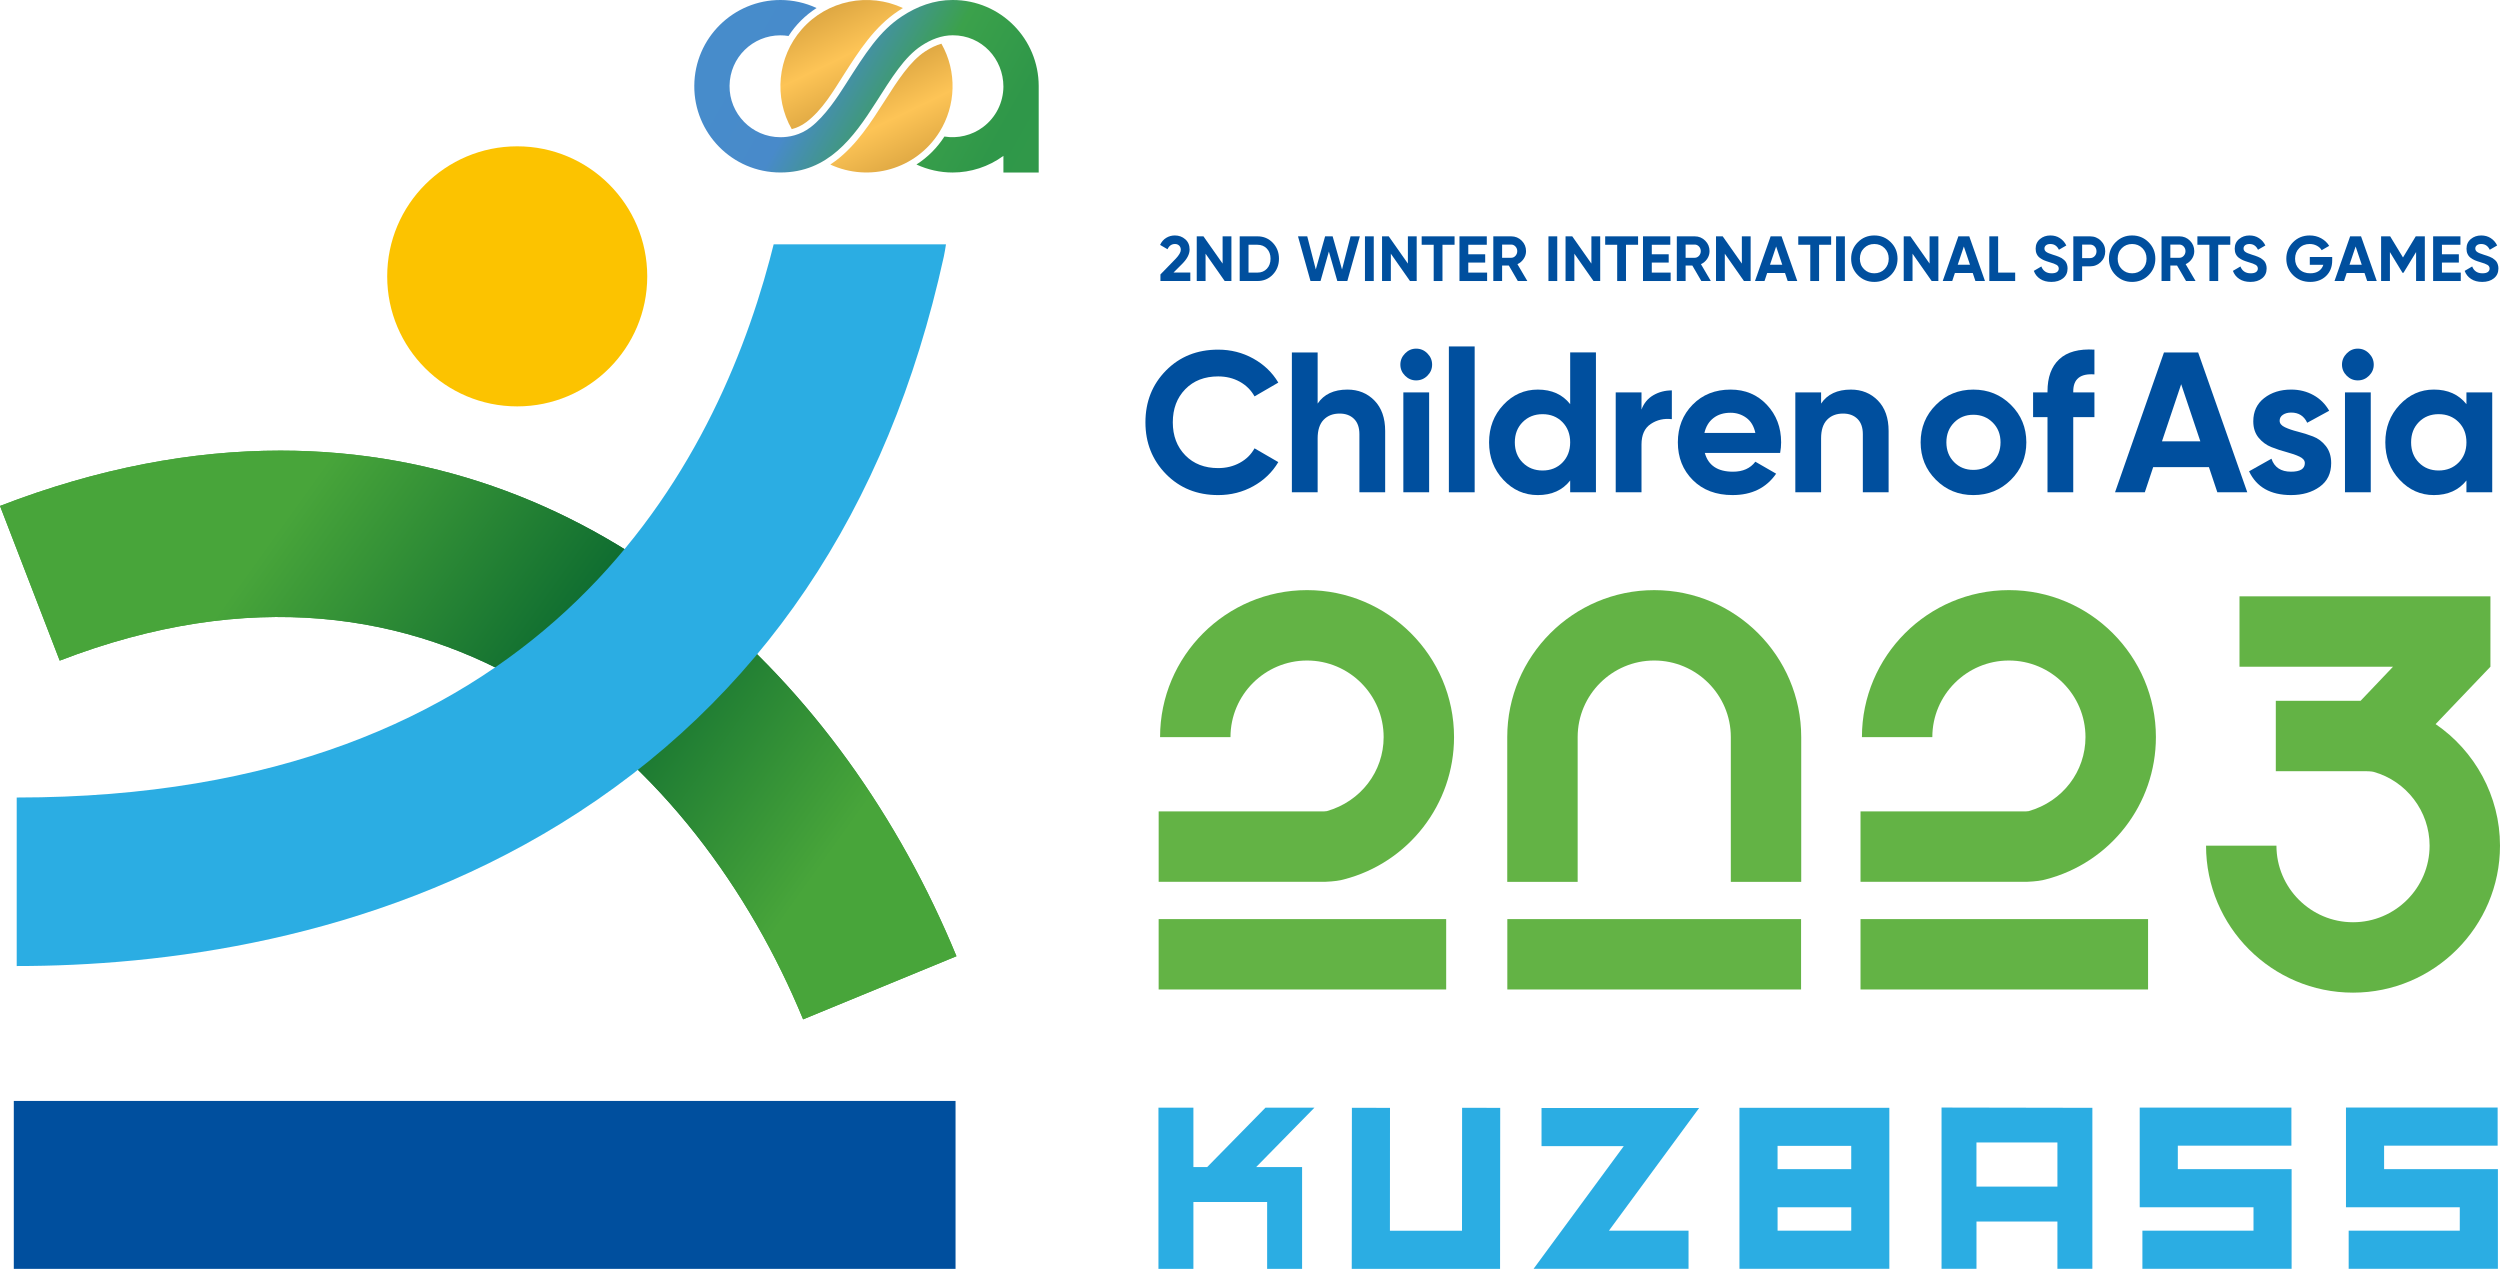
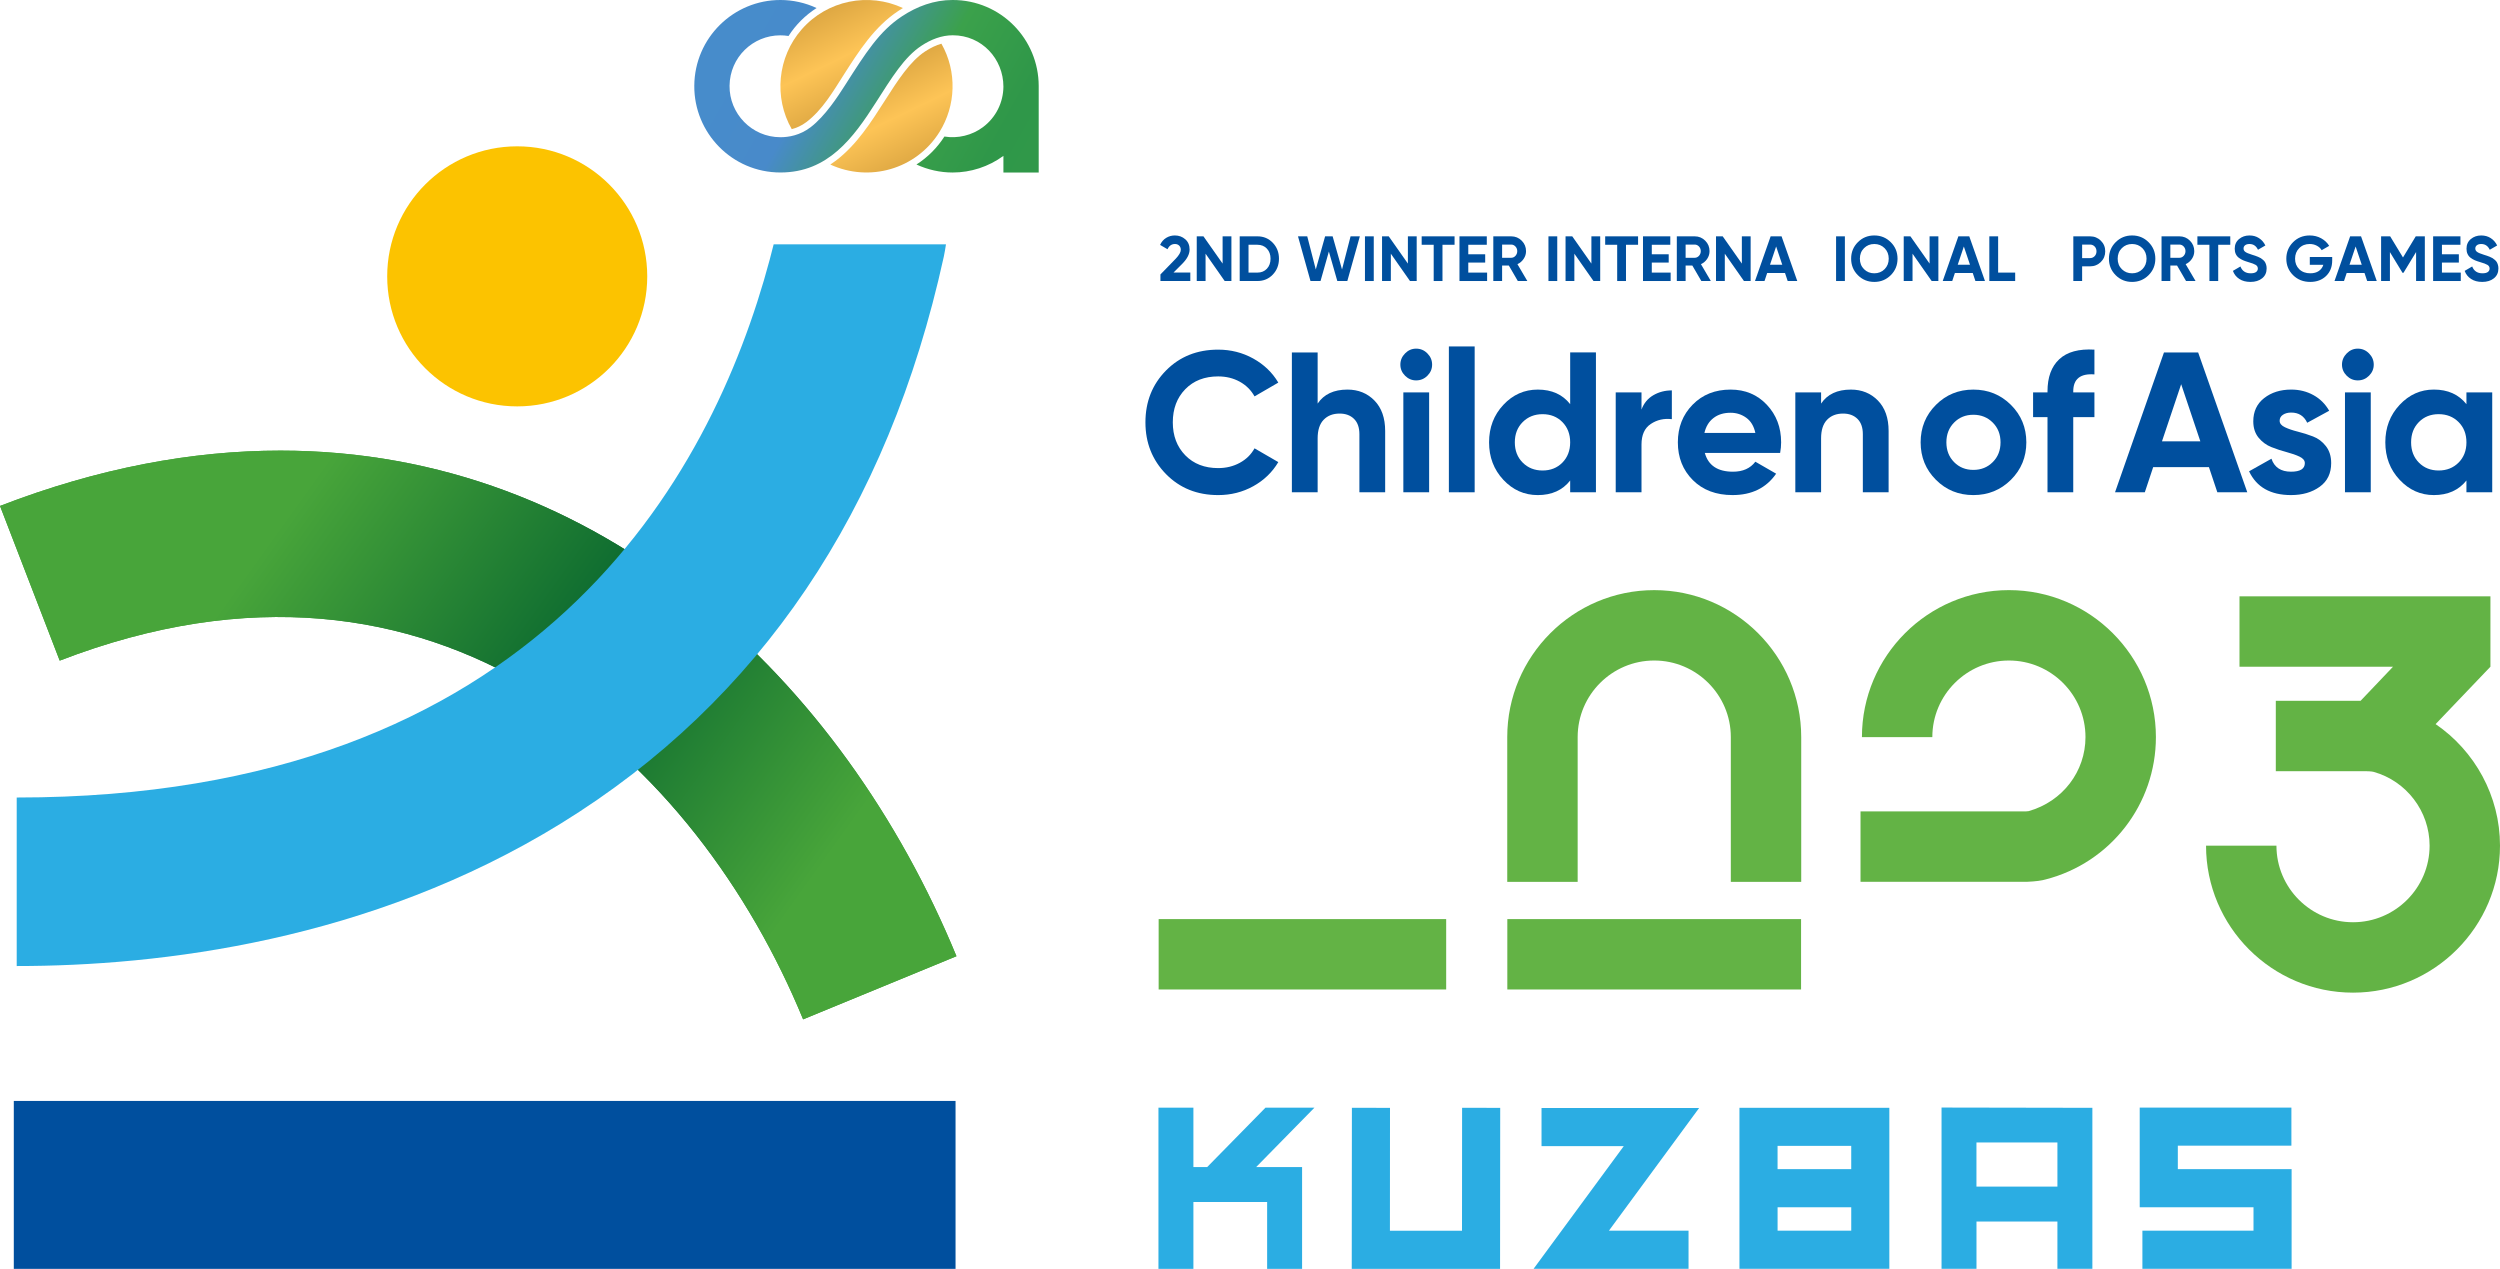
<svg xmlns="http://www.w3.org/2000/svg" xmlns:xlink="http://www.w3.org/1999/xlink" xml:space="preserve" width="285.586mm" height="144.95mm" style="shape-rendering:geometricPrecision; text-rendering:geometricPrecision; image-rendering:optimizeQuality; fill-rule:evenodd; clip-rule:evenodd" viewBox="0 0 42443.45 21542.35">
  <defs>
    <style type="text/css">  .fil8 {fill:#FCC300;fill-rule:nonzero} .fil0 {fill:#004F9E;fill-rule:nonzero} .fil9 {fill:#2BADE3;fill-rule:nonzero} .fil1 {fill:#2BADE3;fill-rule:nonzero} .fil2 {fill:#63B345;fill-rule:nonzero} .fil6 {fill:url(#id0)} .fil7 {fill:url(#id1)} .fil4 {fill:url(#id2);fill-rule:nonzero} .fil5 {fill:url(#id3);fill-rule:nonzero} .fil3 {fill:url(#id4);fill-rule:nonzero}  </style>
    <linearGradient id="id0" gradientUnits="userSpaceOnUse" x1="4480.86" y1="9299.12" x2="13294.1" y2="15626.61">
      <stop offset="0" style="stop-opacity:1; stop-color:#46A43D" />
      <stop offset="0.522" style="stop-opacity:1; stop-color:#176938" />
      <stop offset="1" style="stop-opacity:1; stop-color:#46A43D" />
    </linearGradient>
    <linearGradient id="id1" gradientUnits="userSpaceOnUse" x1="998.18" y1="14149.98" x2="9811.42" y2="20477.47">
      <stop offset="0" style="stop-opacity:1; stop-color:#48A53A" />
      <stop offset="0.522" style="stop-opacity:1; stop-color:#08662F" />
      <stop offset="1" style="stop-opacity:1; stop-color:#48A53A" />
    </linearGradient>
    <linearGradient id="id2" gradientUnits="userSpaceOnUse" x1="14019.24" y1="-474.76" x2="16391.64" y2="4438.84">
      <stop offset="0" style="stop-opacity:1; stop-color:#9A6918" />
      <stop offset="0.502" style="stop-opacity:1; stop-color:#FDC456" />
      <stop offset="1" style="stop-opacity:1; stop-color:#9A6918" />
    </linearGradient>
    <linearGradient id="id3" gradientUnits="userSpaceOnUse" x1="11210.67" y1="-497.34" x2="18363.23" y2="3511.64">
      <stop offset="0" style="stop-opacity:1; stop-color:#468ECC" />
      <stop offset="0.012" style="stop-opacity:1; stop-color:#468ECC" />
      <stop offset="0.388" style="stop-opacity:1; stop-color:#488ACA" />
      <stop offset="0.6" style="stop-opacity:1; stop-color:#3BA14B" />
      <stop offset="0.78" style="stop-opacity:1; stop-color:#2F9749" />
      <stop offset="1" style="stop-opacity:1; stop-color:#319A49" />
    </linearGradient>
    <linearGradient id="id4" gradientUnits="userSpaceOnUse" xlink:href="#id2" x1="13051.85" y1="-1466.58" x2="15426.29" y2="3451.18"> </linearGradient>
  </defs>
  <g id="Слой_x0020_1">
    <path class="fil0" d="M20681.15 8405.18c-357.38,0 -652.18,-118.79 -885.56,-356.3 -232.6,-237.49 -349.15,-530.12 -349.15,-878.41 0,-350.53 116.55,-644.01 349.15,-880.11 233.38,-236.42 528.18,-354.35 885.56,-354.35 214.71,0 413.04,50.22 595.11,150.82 181.84,100.67 324.18,236.96 425.94,408.69l-403.71 234.16c-58.7,-106.35 -142.66,-189.46 -250.96,-249.56 -108.91,-59.77 -230.66,-89.63 -366.39,-89.63 -230.67,0 -416.94,72.07 -558.12,216.89 -141.25,144.84 -211.99,332.43 -211.99,563.09 0,228.41 70.74,414.91 211.99,559.74 141.19,144.53 327.45,216.91 558.12,216.91 135.73,0 258.02,-29.86 367.71,-89.94 110.01,-59.79 192.8,-141.81 249.63,-245.74l403.71 233.93c-101.76,171.95 -243.33,308.32 -424.01,408.69 -181.06,100.6 -379.84,151.13 -597.05,151.13z" />
    <path class="fil0" d="M22875.56 6614.16c185.42,0 338.42,62.27 459.38,186.5 121.2,124.54 181.52,296.51 181.52,515.66l0 1041.36 -437.44 0 0 -987.1c0,-112.97 -30.72,-199.4 -91.59,-259.43 -61.1,-59.77 -142.33,-89.94 -244.11,-89.94 -113.19,0 -203.76,35.06 -271.15,105.27 -67.8,70.19 -102.09,175.31 -102.09,315.4l0 915.8 -437.44 0 0 -2374.24 437.44 0 0 868.29c106.13,-158.28 275.14,-237.57 505.48,-237.57z" />
    <path class="fil0" d="M24042.31 6458.2c-72.38,0 -135.18,-26.66 -188.12,-79.6 -53.18,-53.18 -79.76,-116 -79.76,-188.37 0,-72.38 26.59,-135.73 79.76,-189.77 52.94,-54.34 115.74,-81.47 188.12,-81.47 74.64,0 138.54,27.14 191.48,81.47 53.49,54.04 79.76,117.39 79.76,189.77 0,72.38 -26.28,135.2 -79.76,188.37 -52.94,52.94 -116.84,79.6 -191.48,79.6zm-217.21 203.46l437.77 0 0 1696.02 -437.77 0 0 -1696.02z" />
    <polygon class="fil0" points="24598.1,5881.66 25035.86,5881.66 25035.86,8357.68 24598.1,8357.68 " />
    <path class="fil0" d="M26657.48 5983.35l437.37 0 0 2374.24 -437.37 0 0 -199.95c-129.21,164.89 -312.44,247.69 -549.64,247.69 -228.49,0 -423.46,-86.67 -585.25,-259.73 -161.55,-173.07 -242.16,-385.06 -242.16,-636.01 0,-250.96 80.61,-462.96 242.16,-635.7 161.79,-173.36 356.76,-259.73 585.25,-259.73 237.2,0 420.43,82.87 549.64,247.38l0 -878.19zm-805.8 1870.71c89.41,89.41 201.82,133.88 337.32,133.88 136.05,0 247.69,-44.47 336.24,-133.88 87.77,-89.39 132.24,-203.99 132.24,-344.47 0,-140.09 -44.47,-254.76 -132.24,-344.17 -88.55,-89.17 -200.19,-133.86 -336.24,-133.86 -135.5,0 -247.91,44.69 -337.32,133.86 -89.41,89.41 -133.88,204.08 -133.88,344.17 0,140.47 44.47,255.07 133.88,344.47z" />
    <path class="fil0" d="M27868.31 6953.43c40.28,-108.61 108.06,-189.77 201.59,-244.03 94.08,-54.35 198.24,-81.49 313.69,-81.49l0 488.47c-133.25,-15.95 -252.58,11.19 -357.61,81.47 -105.58,69.88 -157.67,186.43 -157.67,349.37l0 810.46 -437.76 0 0 -1695.8 437.76 0 0 291.55z" />
    <path class="fil0" d="M28943.18 7689.33c58.69,212.78 218.07,318.98 478.34,318.98 167.3,0 294.01,-56.52 379.84,-169.56l352.72 203.22c-167.3,242.16 -413.89,363.14 -739.39,363.14 -280.03,0 -505.48,-84.74 -674.97,-254.54 -169.47,-169.47 -254.21,-383.11 -254.21,-640.9 0,-255.61 83.35,-468.39 250.87,-639.27 167.08,-170.88 382.11,-256.16 644.25,-256.16 248.79,0 453.94,85.83 615.73,257.79 161.55,171.97 242.47,384.51 242.47,637.63 0,56.52 -5.2,116.53 -16.79,179.67l-1278.85 0zm-6.85 -339.03l865.04 0c-24.72,-115.45 -76.49,-201.27 -154.39,-257.79 -77.91,-56.45 -166.77,-84.98 -266.35,-84.98 -117.38,0 -214.41,30.17 -291.22,90.18 -77.36,59.79 -128.11,143.98 -153.08,252.59z" />
    <path class="fil0" d="M31422.67 6614.16c185.34,0 338.42,62.27 459.62,186.5 120.96,124.54 181.29,296.51 181.29,515.66l0 1041.36 -437.44 0 0 -987.1c0,-112.97 -30.7,-199.4 -91.58,-259.43 -60.87,-59.77 -142.35,-89.94 -243.81,-89.94 -113.57,0 -204.07,35.06 -271.78,105.27 -67.8,70.19 -101.76,175.31 -101.76,315.4l0 915.8 -437.46 0 0 -1696.02 437.46 0 0 190.07c106.11,-158.28 274.81,-237.57 505.47,-237.57z" />
    <path class="fil0" d="M34140.46 8145.75c-174.23,173.05 -386.77,259.43 -637.96,259.43 -250.94,0 -462.95,-86.38 -635.69,-259.43 -173.05,-173.05 -259.5,-385.06 -259.5,-636.01 0,-250.94 86.45,-462.95 259.5,-636 172.74,-173.05 384.74,-259.43 635.69,-259.43 251.2,0 463.74,86.38 637.96,259.43 173.59,173.05 261.36,385.06 261.36,636 0,250.96 -87.77,462.96 -261.36,636.01zm-965.17 -300.31c87,88.31 196.15,132.15 327.21,132.15 131.08,0 241.09,-43.84 329.09,-132.15 88.31,-88.01 132.24,-199.95 132.24,-335.7 0,-135.73 -43.93,-247.6 -132.24,-335.69 -88,-88.31 -198,-132.48 -329.09,-132.48 -131.07,0 -240.21,44.17 -327.21,132.48 -86.91,88.09 -130.75,199.95 -130.75,335.69 0,135.75 43.84,247.69 130.75,335.7z" />
    <path class="fil0" d="M35557.93 6356.51c-239.44,-18.12 -359.55,77.91 -359.55,288.28l0 17.02 359.55 0 0 420.43 -359.55 0 0 1275.28 -437.15 0 0 -1275.28 -244.66 0 0 -420.43 244.66 0 0 -17.02c0,-239.69 66.31,-421.84 199.88,-546.07 133.56,-124.54 332.42,-178.57 596.82,-162.87l0 420.67z" />
    <path class="fil0" d="M37644.6 8357.68l-142.88 -427.28 -946.2 0 -142.11 427.28 -505.72 0 830.99 -2374.24 580.1 0 834.26 2374.24 -508.44 0zm-939.89 -864.96l651.32 0 -325.5 -970.06 -325.82 970.06z" />
    <path class="fil0" d="M38702.51 7143.42c0,45.24 29.62,82.02 89.96,110.25 59.46,28.3 132.7,53.25 218.53,74.62 85.9,21.39 171.73,48.51 257.56,81.47 86.38,32.58 159.38,87.46 219.15,164.27 60.03,77.04 89.65,173.07 89.65,288.51 0,174.14 -64.69,308.01 -194.99,401.76 -129.98,93.84 -292.38,140.95 -486.5,140.95 -348.05,0 -585.87,-134.65 -712.51,-403.71l380.08 -213.64c49.68,147.01 160.7,220.24 332.43,220.24 155.8,0 234.16,-48.51 234.16,-145.6 0,-45.25 -30.41,-82.02 -90.18,-110.25 -59.79,-28.3 -133.03,-53.8 -218.62,-76.57 -85.83,-22.47 -172.19,-50.69 -257.79,-84.74 -85.83,-33.74 -158.83,-87.46 -219.15,-160.92 -59.48,-73.55 -89.39,-165.68 -89.39,-276.46 0,-167.3 61.48,-298.99 184.87,-395.24 123.15,-96.01 276.21,-144.29 459.14,-144.29 138.23,0 263.55,31.33 376.5,93.53 113.04,62.27 202.45,150.91 268.21,266.04l-373.24 203.76c-54.02,-115.45 -144.52,-173.05 -271.47,-173.05 -56.28,0 -103.17,12.37 -140.47,37.32 -37.56,24.95 -55.91,58.69 -55.91,101.76z" />
    <path class="fil0" d="M40028.8 6458.2c-72.38,0 -135.2,-26.66 -188.14,-79.6 -53.18,-53.18 -79.84,-116 -79.84,-188.37 0,-72.38 26.66,-135.73 79.84,-189.77 52.94,-54.34 115.76,-81.47 188.14,-81.47 74.64,0 138.53,27.14 191.39,81.47 53.49,54.04 79.85,117.39 79.85,189.77 0,72.38 -26.36,135.2 -79.85,188.37 -52.86,52.94 -116.75,79.6 -191.39,79.6zm-217.22 203.46l437.7 0 0 1696.02 -437.7 0 0 -1696.02z" />
    <path class="fil0" d="M41873.62 6661.73l437.92 0 0 1695.71 -437.92 0 0 -199.95c-131.16,164.89 -315.4,247.69 -552.67,247.69 -226.23,0 -420.12,-86.69 -581.66,-259.74 -161.86,-172.74 -242.71,-384.74 -242.71,-635.7 0,-250.94 80.85,-462.95 242.71,-636 161.55,-173.05 355.44,-259.74 581.66,-259.74 237.27,0 421.51,82.8 552.67,247.69l0 -199.95zm-807.19 1192.18c88.07,89.41 199.95,133.88 335.69,133.88 135.81,0 248.46,-44.47 337.94,-133.88 89.1,-89.41 133.56,-204.07 133.56,-344.17 0,-140.4 -44.47,-255.06 -133.56,-344.47 -89.48,-89.17 -202.14,-133.88 -337.94,-133.88 -135.73,0 -247.61,44.7 -335.69,133.88 -88.32,89.41 -132.17,204.07 -132.17,344.47 0,140.1 43.84,254.76 132.17,344.17z" />
    <path class="fil0" d="M19701.13 4770.96l0 -111.55 259.19 -266.58c57.53,-60.64 86.6,-111.4 86.6,-151.68 0,-29.62 -9.32,-53.49 -27.67,-71.59 -18.34,-18.12 -42.52,-27.14 -71.29,-27.14 -57.05,0 -99.04,29.62 -126.71,88.86l-125.87 -73.55c24.09,-52.08 58.15,-91.89 103.08,-119.25 45.02,-27.44 94.08,-41.2 147.56,-41.2 68.87,0 127.26,21.45 176.62,64.52 49.13,43 73.77,100.91 73.77,173.84 0,78.75 -41.97,159.6 -124.54,242.71l-148.63 148.65 285.23 0 0 143.97 -507.34 0z" />
    <polygon class="fil0" points="20756.63,4012.36 20906.13,4012.36 20906.13,4770.96 20792,4770.96 20467.27,4307.24 20467.27,4770.96 20317.54,4770.96 20317.54,4012.36 20431.35,4012.36 20756.63,4475.07 " />
    <path class="fil0" d="M21348.25 4012.28c103.93,0 190.93,36.78 260.59,109.7 69.66,73 104.72,162.95 104.72,269.92 0,106.66 -35.06,196.61 -104.72,269.85 -69.66,72.93 -156.66,109.15 -260.59,109.15l-301.41 0 0 -758.61 301.41 0zm0 615.73c65.6,0 119.33,-21.94 160.23,-65.54 41.35,-43.62 61.96,-100.67 61.96,-170.57 0,-70.28 -20.61,-127.02 -61.96,-170.88 -40.9,-43.6 -94.63,-65.53 -160.23,-65.53l-151.61 0 0 472.52 151.61 0z" />
    <polygon class="fil0" points="22248.73,4770.96 22036.42,4012.44 22193.61,4012.44 22338.68,4574.9 22496.88,4012.44 22624.69,4012.44 22784.06,4574.9 22929.12,4012.44 23086.56,4012.44 22874,4770.96 22703.98,4770.96 22560.79,4270.23 22419.07,4770.96 " />
    <polygon class="fil0" points="23173.39,4012.36 23322.82,4012.36 23322.82,4770.96 23173.39,4770.96 " />
    <polygon class="fil0" points="23902.31,4012.36 24051.72,4012.36 24051.72,4770.96 23937.9,4770.96 23612.95,4307.24 23612.95,4770.96 23463.45,4770.96 23463.45,4012.36 23577.27,4012.36 23902.31,4475.07 " />
    <polygon class="fil0" points="24694.66,4012.36 24694.66,4155.56 24489.49,4155.56 24489.49,4770.96 24340.3,4770.96 24340.3,4155.56 24136.24,4155.56 24136.24,4012.36 " />
    <polygon class="fil0" points="24927.57,4628 25247.32,4628 25247.32,4770.89 24778.06,4770.89 24778.06,4012.28 25241.87,4012.28 25241.87,4155.48 24927.57,4155.48 24927.57,4317.03 25214.67,4317.03 25214.67,4457.75 24927.57,4457.75 " />
    <path class="fil0" d="M25768.5 4770.89l-152.77 -263.23 -113.81 0 0 263.23 -149.42 0 0 -758.61 303.27 0c69.97,0 129.76,24.73 178.8,73.77 49.13,49.13 73.55,108.37 73.55,177.72 0,47.2 -13.14,90.58 -40.35,130.62 -26.28,40.02 -61.65,70.43 -105.8,90.48l168.07 286.02 -161.55 0zm-266.58 -618.67l0 224.28 153.85 0c28.3,0 52.4,-10.95 72.69,-32.87 20.06,-22.23 30.48,-48.51 30.48,-79.85 0,-30.93 -10.42,-57.29 -30.48,-78.98 -20.29,-21.61 -44.39,-32.58 -72.69,-32.58l-153.85 0z" />
    <polygon class="fil0" points="26288.67,4012.36 26438.09,4012.36 26438.09,4770.96 26288.67,4770.96 " />
    <polygon class="fil0" points="27017.82,4012.36 27167.24,4012.36 27167.24,4770.96 27053.41,4770.96 26728.46,4307.24 26728.46,4770.96 26578.96,4770.96 26578.96,4012.36 26692.78,4012.36 27017.82,4475.07 " />
    <polygon class="fil0" points="27810.17,4012.36 27810.17,4155.56 27605,4155.56 27605,4770.96 27455.58,4770.96 27455.58,4155.56 27251.82,4155.56 27251.82,4012.36 " />
    <polygon class="fil0" points="28043.08,4628 28363.06,4628 28363.06,4770.89 27893.81,4770.89 27893.81,4012.28 28357.31,4012.28 28357.31,4155.48 28043.08,4155.48 28043.08,4317.03 28330.18,4317.03 28330.18,4457.75 28043.08,4457.75 " />
    <path class="fil0" d="M28884.16 4770.89l-153.06 -263.23 -113.81 0 0 263.23 -149.42 0 0 -758.61 303.58 0c69.95,0 129.74,24.73 178.57,73.77 49.37,49.13 73.46,108.37 73.46,177.72 0,47.2 -13.14,90.58 -40.04,130.62 -26.35,40.02 -61.72,70.43 -105.88,90.48l167.84 286.02 -161.24 0zm-266.87 -618.67l0 224.28 154.16 0c27.98,0 52.08,-10.95 72.69,-32.87 19.97,-22.23 30.39,-48.51 30.39,-79.85 0,-30.93 -10.42,-57.29 -30.39,-78.98 -20.61,-21.61 -44.7,-32.58 -72.69,-32.58l-154.16 0z" />
    <polygon class="fil0" points="29572.1,4012.36 29721.3,4012.36 29721.3,4770.96 29607.71,4770.96 29282.75,4307.24 29282.75,4770.96 29133.24,4770.96 29133.24,4012.36 29247.07,4012.36 29572.1,4475.07 " />
    <path class="fil0" d="M30350.22 4771.05l-45.48 -136.6 -302.5 0 -45.55 136.6 -161.55 0 265.8 -758.61 185.33 0 266.58 758.61 -162.63 0zm-300.31 -276.46l208.19 0 -103.93 -309.87 -104.26 309.87z" />
-     <polygon class="fil0" points="31088.07,4012.36 31088.07,4155.56 30883.23,4155.56 30883.23,4770.96 30733.81,4770.96 30733.81,4155.56 30529.96,4155.56 30529.96,4012.36 " />
    <polygon class="fil0" points="31171.8,4012.36 31321.22,4012.36 31321.22,4770.96 31171.8,4770.96 " />
    <path class="fil0" d="M32100.27 4672.08c-76.57,75.94 -169.47,114.12 -279.48,114.12 -110.01,0 -203.22,-38.18 -278.94,-114.12 -76.26,-76.51 -114.35,-169.72 -114.35,-280.27 0,-110.56 38.09,-204.07 114.35,-280.03 75.72,-76.27 168.93,-114.36 278.94,-114.36 110.01,0 202.91,38.09 279.48,114.36 76.51,75.96 114.91,169.47 114.91,280.03 0,110.54 -38.4,203.76 -114.91,280.27zm-453.93 -102c46.95,46.64 105.03,69.88 174.45,69.88 69.11,0 127.5,-23.24 174.45,-69.88 46.58,-46.65 70.45,-106.13 70.45,-178.27 0,-72.38 -23.87,-131.93 -70.45,-178.8 -46.95,-46.96 -105.34,-70.52 -174.45,-70.52 -69.42,0 -127.5,23.56 -174.45,70.52 -46.87,46.87 -70.43,106.43 -70.43,178.8 0,72.14 23.56,131.62 70.43,178.27z" />
    <polygon class="fil0" points="32759.14,4012.36 32908.56,4012.36 32908.56,4770.96 32794.75,4770.96 32469.78,4307.24 32469.78,4770.96 32320.28,4770.96 32320.28,4012.36 32433.87,4012.36 32759.14,4475.07 " />
    <path class="fil0" d="M33537.41 4771.05l-45.55 -136.6 -302.74 0 -45.24 136.6 -161.55 0 265.72 -758.61 185.1 0 266.58 758.61 -162.32 0zm-300.31 -276.46l208.19 0 -104.24 -309.87 -103.94 309.87z" />
    <polygon class="fil0" points="33923.09,4628 34212.45,4628 34212.45,4770.89 33773.6,4770.89 33773.6,4012.28 33923.09,4012.28 " />
-     <path class="fil0" d="M34826.77 4786.21c-74.87,0 -138.23,-16.72 -189.53,-50.46 -51.32,-33.51 -87.46,-79.3 -108.3,-137.15l127.81 -74.62c29.62,77.34 87.69,115.98 174.37,115.98 41.66,0 72.69,-7.61 92.2,-22.69 19.42,-15.08 29.07,-34.29 29.07,-57.6 0,-26.59 -11.82,-47.42 -35.68,-62.27 -23.87,-14.77 -66.63,-31.03 -127.81,-48.29 -33.97,-10.11 -62.81,-19.97 -86.36,-30.15 -23.33,-10.12 -46.96,-23.87 -70.21,-40.59 -23.63,-17.03 -41.2,-38.64 -53.49,-64.75 -12.66,-25.74 -18.65,-56.21 -18.65,-91.04 0,-68.57 24.4,-123.15 73.22,-163.96 48.82,-40.9 107.53,-61.19 176.32,-61.19 61.19,0 114.91,14.77 161.55,44.94 46.65,29.93 83.11,71.59 109.46,125.08l-125.94 72.69c-30.7,-65.3 -78.99,-97.64 -145.07,-97.64 -31.25,0 -55.97,7.15 -73.22,21.15 -18.12,14 -27.14,32.34 -27.14,54.81 0,23.87 10.11,43.07 30.39,57.92 19.51,14.77 58.15,30.94 114.12,48.27 23.33,7.07 40.59,12.83 52.64,16.72 11.82,4.12 27.98,10.11 48.82,18.35 20.29,8.47 36.22,16.17 47.74,23.32 10.95,7.39 23.63,17.02 38.17,29.31 14.46,12.37 25.5,24.95 33.11,37.85 7.7,13.23 14,28.85 19.51,47.2 5.45,18.34 7.94,38.4 7.94,60.32 0,69.97 -25.19,125.63 -75.96,166.75 -50.99,41.12 -117.39,61.74 -199.09,61.74z" />
    <path class="fil0" d="M35482.36 4012.28c73.24,0 134.43,24.73 184.33,73.77 49.91,49.37 74.64,109.47 74.64,180.99 0,71.6 -24.73,131.93 -74.64,181.06 -49.91,49.06 -111.09,73.77 -184.33,73.77l-133.24 0 0 249.01 -149.51 0 0 -758.61 282.75 0zm0 369.75c31.88,0 58.15,-11.04 79.3,-33.2 20.84,-22 31.25,-49.13 31.25,-81.78 0,-33.11 -10.42,-60.56 -31.25,-82.25 -21.15,-21.7 -47.42,-32.65 -79.3,-32.65l-133.24 0 0 229.88 133.24 0z" />
    <path class="fil0" d="M36477 4672.08c-76.51,75.94 -169.48,114.12 -279.49,114.12 -110.01,0 -202.98,-38.18 -278.94,-114.12 -76.18,-76.51 -114.35,-169.72 -114.35,-280.27 0,-110.56 38.17,-204.07 114.35,-280.03 75.96,-76.27 168.93,-114.36 278.94,-114.36 110.01,0 202.98,38.09 279.49,114.36 76.81,75.96 114.9,169.47 114.9,280.03 0,110.54 -38.09,203.76 -114.9,280.27zm-453.94 -102c46.95,46.64 105.03,69.88 174.45,69.88 69.42,0 127.5,-23.24 174.69,-69.88 46.87,-46.65 70.52,-106.13 70.52,-178.27 0,-72.38 -23.65,-131.93 -70.52,-178.8 -47.19,-46.96 -105.27,-70.52 -174.69,-70.52 -69.42,0 -127.5,23.56 -174.45,70.52 -46.87,46.87 -70.43,106.43 -70.43,178.8 0,72.14 23.56,131.62 70.43,178.27z" />
    <path class="fil0" d="M37113.31 4770.89l-152.77 -263.23 -113.81 0 0 263.23 -149.42 0 0 -758.61 303.27 0c69.97,0 129.76,24.73 178.8,73.77 49.13,49.13 73.55,108.37 73.55,177.72 0,47.2 -13.14,90.58 -40.04,130.62 -26.59,40.02 -61.96,70.43 -106.11,90.48l168.07 286.02 -161.55 0zm-266.58 -618.67l0 224.28 153.85 0c28.3,0 52.4,-10.95 72.69,-32.87 20.06,-22.23 30.48,-48.51 30.48,-79.85 0,-30.93 -10.42,-57.29 -30.48,-78.98 -20.29,-21.61 -44.39,-32.58 -72.69,-32.58l-153.85 0z" />
    <polygon class="fil0" points="37864.3,4012.36 37864.3,4155.56 37659.46,4155.56 37659.46,4770.96 37510.04,4770.96 37510.04,4155.56 37306.19,4155.56 37306.19,4012.36 " />
    <path class="fil0" d="M38206.76 4786.21c-75.19,0 -138.23,-16.72 -189.55,-50.46 -51.3,-33.51 -87.45,-79.3 -108.28,-137.15l127.8 -74.62c29.62,77.34 87.7,115.98 174.37,115.98 41.67,0 72.47,-7.61 92.2,-22.69 19.44,-15.08 29.08,-34.29 29.08,-57.6 0,-26.59 -11.82,-47.42 -35.68,-62.27 -23.87,-14.77 -66.63,-31.03 -128.12,-48.29 -33.66,-10.11 -62.73,-19.97 -86.07,-30.15 -23.32,-10.12 -47.19,-23.87 -70.19,-40.59 -23.63,-17.03 -41.43,-38.64 -54.04,-64.75 -12.13,-25.74 -18.41,-56.21 -18.41,-91.04 0,-68.57 24.72,-123.15 73.22,-163.96 49.13,-40.9 107.84,-61.19 176.4,-61.19 61.42,0 114.91,14.77 161.47,44.94 46.96,29.93 83.42,71.59 109.15,125.08l-125.55 72.69c-30.7,-65.3 -78.75,-97.64 -145.07,-97.64 -31.02,0 -55.97,7.15 -73.54,21.15 -17.8,14 -26.36,32.34 -26.36,54.81 0,23.87 9.65,43.07 29.93,57.92 19.75,14.77 58.15,30.94 114.36,48.27 23.02,7.07 40.59,12.83 52.64,16.72 11.58,4.12 27.98,10.11 48.27,18.35 20.84,8.47 36.77,16.17 48.05,23.32 11.19,7.39 23.87,17.02 38.4,29.31 14.53,12.37 25.5,24.95 33.11,37.85 7.46,13.23 14,28.85 19.51,47.2 5.44,18.34 7.7,38.4 7.7,60.32 0,69.97 -24.95,125.63 -76.03,166.75 -50.68,41.12 -117.3,61.74 -198.78,61.74z" />
    <path class="fil0" d="M39594.68 4363.52l0 58.47c0,108.6 -34.29,196.37 -103.71,263.55 -69.42,66.92 -158.83,100.67 -268.76,100.67 -117.38,0 -214.49,-38.18 -290.98,-114.12 -77.36,-76.51 -115.45,-169.48 -115.45,-279.18 0,-110.54 38.09,-204.07 114.36,-280.8 75.94,-76.58 170.55,-114.67 282.97,-114.67 71.07,0 135.82,15.95 193.98,47.97 58.93,32.41 104.17,75.17 136.51,128.66l-127.49 73.46c-18.12,-30.94 -45.25,-56.21 -81.71,-75.65 -36.77,-19.74 -77.12,-29.38 -122.37,-29.38 -71.83,0 -131.62,23.56 -177.72,71.05 -46.87,47.19 -69.88,106.98 -69.88,179.35 0,71.6 23.56,130.53 70.43,177.18 47.5,46.64 110.01,69.88 188.45,69.88 57.29,0 105.56,-12.83 143.12,-38.33 38.4,-25.8 63.91,-60.95 77.89,-105.88l-229.79 0 0 -132.24 380.15 0z" />
    <path class="fil0" d="M40188.71 4771.05l-45.55 -136.6 -302.5 0 -45.57 136.6 -161.24 0 265.49 -758.61 185.1 0 266.89 758.61 -162.63 0zm-300.31 -276.46l208.11 0 -104.18 -309.87 -103.93 309.87z" />
    <polygon class="fil0" points="41167.32,4012.36 41167.32,4770.96 41018.91,4770.96 41018.91,4278.94 40805.05,4631.11 40788.02,4631.11 40574.61,4280.03 40574.61,4770.96 40424.9,4770.96 40424.9,4012.36 40578.75,4012.36 40796.5,4371.13 41013.16,4012.36 " />
    <polygon class="fil0" points="41457.62,4628 41777.45,4628 41777.45,4770.89 41308.2,4770.89 41308.2,4012.28 41771.93,4012.28 41771.93,4155.48 41457.62,4155.48 41457.62,4317.03 41744.79,4317.03 41744.79,4457.75 41457.62,4457.75 " />
    <path class="fil0" d="M42141.43 4786.21c-75.17,0 -138.22,-16.72 -189.22,-50.46 -51.62,-33.51 -87.77,-79.3 -108.6,-137.15l127.8 -74.62c29.62,77.34 87.7,115.98 174.37,115.98 41.67,0 72.69,-7.61 92.44,-22.69 19.2,-15.08 28.85,-34.29 28.85,-57.6 0,-26.59 -11.83,-47.42 -35.68,-62.27 -23.87,-14.77 -66.63,-31.03 -127.81,-48.29 -33.97,-10.11 -62.82,-19.97 -86.38,-30.15 -23.32,-10.12 -46.95,-23.87 -70.19,-40.59 -23.65,-17.03 -41.43,-38.64 -53.49,-64.75 -12.68,-25.74 -18.67,-56.21 -18.67,-91.04 0,-68.57 24.42,-123.15 73.24,-163.96 49.06,-40.9 107.51,-61.19 176.08,-61.19 61.42,0 115.13,14.77 161.79,44.94 46.64,29.93 83.11,71.59 109.46,125.08l-125.94 72.69c-30.7,-65.3 -78.99,-97.64 -145.3,-97.64 -31.02,0 -55.75,7.15 -73,21.15 -18.12,14 -26.9,32.34 -26.9,54.81 0,23.87 9.65,43.07 30.17,57.92 19.51,14.77 58.15,30.94 114.12,48.27 23.01,7.07 40.59,12.83 52.63,16.72 11.82,4.12 27.98,10.11 48.82,18.35 20.3,8.47 36.23,16.17 47.74,23.32 10.97,7.39 23.63,17.02 38.18,29.31 14.46,12.37 25.49,24.95 33.11,37.85 7.7,13.23 14,28.85 19.51,47.2 5.44,18.34 7.94,38.4 7.94,60.32 0,69.97 -25.19,125.63 -75.96,166.75 -51.01,41.12 -117.39,61.74 -199.1,61.74z" />
    <path class="fil1" d="M32962.36 18803.26l0 2738.23 593.24 0 0 -802.53 1374.01 0 0 802.53 593.49 0 0 -2733.56 -2560.75 -4.67zm1967.25 1342.53l-1374.55 0 0 -749.28 1374.55 0 0 749.28z" />
    <polygon class="fil1" points="21484.06,18805.91 20495.11,19813.53 20260.87,19813.53 20260.87,18805.91 19667.39,18805.91 19667.39,21541.58 20260.87,21541.58 20260.87,20406.77 21512.59,20406.77 21512.59,21541.58 22106.07,21541.58 22106.07,19813.53 21326.41,19813.53 22315.36,18805.91 " />
    <polygon class="fil1" points="24820.91,20894.99 23597.24,20894.99 23598.56,18808.46 22951.6,18807.61 22949.11,21542.27 25467.09,21542.27 25469.58,18808.46 24822.62,18807.61 " />
    <polygon class="fil1" points="26171.05,18810.88 26171.05,19458.16 27567.53,19458.16 26035.85,21541.41 28667.03,21541.41 28667.03,20894.13 27314.94,20894.13 28846.69,18810.88 " />
    <path class="fil1" d="M29531.22 21541.26l2544.8 0 0 -2733.26 -2544.8 0 0 2733.26zm1897.83 -1692.46l-1250.63 0 0 -395.24 1250.63 0 0 395.24zm-1250.31 647.2l1250.55 0 0 397.97 -1250.55 0 0 -397.97z" />
-     <polygon class="fil1" points="40475.81,19848.81 40475.81,19450.85 42403.5,19450.85 42403.5,18803.65 39828.53,18803.65 39828.53,20496.09 41760.65,20496.09 41760.65,20893.75 39874.32,20893.75 39874.32,21540.95 42407.93,21540.95 42407.93,19848.81 " />
    <polygon class="fil1" points="36973.76,19451 38902.07,19451 38902.07,18803.81 36326.57,18803.81 36326.57,20496.25 38258.69,20496.25 38258.69,20893.89 36372.36,20893.89 36372.36,21541.1 38905.66,21541.1 38905.66,19848.97 36973.76,19848.97 " />
    <polygon class="fil2" points="24552.31,16798.76 19670.81,16798.76 19670.81,15603.85 24552.31,15603.85 " />
-     <path class="fil2" d="M19671.12 14970.65l0 -1194.89 2803.68 0c0.55,-0.31 26.36,-1.71 50.23,-4.67 579.26,-164.34 965.64,-674.42 965.64,-1256.93 0,-716.94 -583.3,-1300.24 -1300.24,-1300.24 -716.62,0 -1300.01,583.3 -1300.01,1300.24l-1195.43 0c0,-1375.96 1119.25,-2495.44 2495.44,-2495.44 1375.96,0 2495.43,1119.49 2495.43,2495.44 0,1138.14 -769.25,2131.76 -1869.85,2415.92 -61.19,18.89 -173.6,34.82 -311.59,40.34l-2833.3 0.24zm2850.33 -1198.79c-10.66,2.18 -19.44,5.22 -27.44,7.16 9.32,-1.95 18.1,-4.67 27.44,-7.16z" />
    <polygon class="fil2" points="30577.46,16798.76 25590.4,16798.76 25590.4,15603.85 30577.46,15603.85 " />
    <path class="fil2" d="M30580.03 14971.42l-1195.21 0 0 -2457.34c0,-716.86 -583.3,-1300.25 -1300.55,-1300.25 -716.62,0 -1299.69,583.39 -1299.69,1300.25l0 2457.34 -1195.44 0 0 -2457.34c0,-1375.88 1119.25,-2495.15 2495.13,-2495.15 1375.96,0 2495.75,1119.26 2495.75,2495.15l0 2457.34z" />
-     <polygon class="fil2" points="36468.52,16798.76 31586.72,16798.76 31586.72,15603.85 36468.52,15603.85 " />
    <path class="fil2" d="M41350.26 12293.52l930.8 -974.42 0 -1195.21 -4260.26 0 0 1195.21 2606.54 0 -550.19 578.17 -1439.85 0 0 1195.21 1520.79 0c41.36,0 111.33,4.12 139.85,12.05 555.39,154.7 950.33,667.8 950.33,1252.5 0,716.94 -583.37,1300.31 -1300.01,1300.31 -717.16,0 -1300.22,-583.37 -1300.22,-1300.31l-1195.21 0c0,1375.96 1119.49,2495.52 2495.43,2495.52 1375.96,0 2495.22,-1119.56 2495.22,-2495.52 0,-843.04 -427.9,-1608.8 -1093.21,-2063.51z" />
    <path class="fil2" d="M31586.79 14970.65l0 -1194.89 2803.99 0c0.31,-0.31 26.68,-1.71 49.92,-4.67 579.02,-164.34 965.4,-674.42 965.4,-1256.93 0,-716.94 -583.06,-1300.24 -1299.92,-1300.24 -716.7,0 -1300.31,583.3 -1300.31,1300.24l-1195.21 0c0,-1375.96 1119.56,-2495.44 2495.52,-2495.44 1376.18,0 2495.44,1119.49 2495.44,2495.44 0,1138.14 -769.03,2131.76 -1869.94,2415.92 -61.1,18.89 -173.82,34.82 -311.5,40.34l-2833.39 0.24zm2850.4 -1198.79c-10.18,2.18 -19.51,5.22 -27.75,7.16 9.65,-1.95 18.65,-4.67 27.75,-7.16z" />
    <g id="_2897388596480">
      <g>
        <g>
          <path class="fil3" d="M15329.22 136.6c-25.59,15.31 -51.11,31.34 -76.52,48.08 -406.56,267.6 -671.8,683.16 -928.06,1084.69 -180.36,282.75 -361.49,595.71 -632.97,802.04 -83.32,63.4 -169.87,100.35 -249.84,121.09 -307.3,-535.4 -243.59,-1222.73 168.73,-1693.54 435.2,-497 1138.55,-632.46 1718.67,-362.36z" />
          <path class="fil4" d="M15982.74 741.76c-90.51,25.89 -182.95,69.81 -276.45,131.36 -259.47,170.61 -466.32,494.66 -685.41,837.93 -235.2,368.49 -477.17,747.98 -829.9,1016.31 -30.6,23.26 -62.12,45.34 -94.45,66.17 658.71,303.76 1455.33,83.76 1852.49,-551.14 280,-447.61 302.87,-1026.24 33.72,-1500.63z" />
        </g>
        <path class="fil5" d="M13247.56 0c-792.18,0 -1454.84,640.32 -1460.4,1456.14 -5.42,797.62 638.15,1472.28 1463.05,1472.28 808.52,0 1236.14,-587.37 1621.15,-1190.41 267.77,-419.42 481.54,-769.98 772.46,-961.58 159.79,-105.24 340.05,-177.54 531.53,-177.54 494.29,0 859.97,400.66 859.97,873.11 -2.39,262.06 -122.85,519.9 -348.72,687.64 -186.22,138.44 -424.57,195.72 -653.03,158.52 -121.73,190.2 -284.37,353.3 -474.73,474.73 192.05,88.95 402.58,136.03 614.2,136.03 308.84,0 611.05,-98.52 862.29,-282.41l0 282.41 599.14 0 0 -1467.49c0,-794.55 -638.79,-1461.43 -1461.75,-1461.43 -315.68,0 -603.18,107.99 -858.3,276.07 -386.5,254.66 -615.43,619.01 -970.58,1175.22 -112.61,176.32 -332.27,518.95 -583.49,710.2 -180.17,137.1 -372.25,168.28 -510.12,168.28 -489.03,0 -869.76,-402.83 -864.44,-873.64 5.45,-483.25 395.44,-856.18 861.8,-856.18 46.8,0 93.53,3.58 139.75,11.09 122.27,-190.72 285.78,-352.58 476.31,-474.72 -192.85,-89.57 -403.53,-136.33 -616.05,-136.33z" />
      </g>
      <polygon class="fil0" points="234.22,21542.35 16222.64,21542.35 16222.64,18691.35 234.22,18691.35 " />
      <path class="fil6" d="M-0.01 8589.27l1013.59 2626.58c6441.45,-2485.32 10825.41,1726.41 12621.12,6090.13l2603.43 -1071.81c-1930.96,-4691.21 -6028.72,-8584.07 -11476.3,-8584.07 -1491.73,0 -3084.78,291.69 -4761.85,939.17z" />
      <path class="fil7" d="M-0.01 8589.27l1013.59 2626.58c6441.45,-2485.32 10825.41,1726.41 12621.12,6090.13l2603.43 -1071.81c-1930.96,-4691.21 -6028.72,-8584.07 -11476.3,-8584.07 -1491.73,0 -3084.78,291.69 -4761.85,939.17z" />
      <path class="fil8" d="M10988.47 4691.94c0,1219.1 -988.29,2207.46 -2207.69,2207.46 -1218.87,0 -2207.24,-988.36 -2207.24,-2207.46 0,-1219.16 988.37,-2207.76 2207.24,-2207.76 1219.4,0 2207.69,988.6 2207.69,2207.76z" />
      <path class="fil9" d="M13134.52 4148.08c-0.52,2.6 -1.11,5.2 -1.86,7.88 -20.78,83.23 -42.28,167.26 -65.12,252.32 -992.83,3714.61 -3955.7,9131.51 -12783.96,9131.51l0 2861.03c2423.53,0 5994.03,-420.38 9241.07,-2421.45 3367.23,-2075.42 5553.41,-5312.41 6498.67,-9622.08 6.03,-27 35.95,-188.23 36.77,-209.21l-2925.56 0z" />
    </g>
  </g>
</svg>